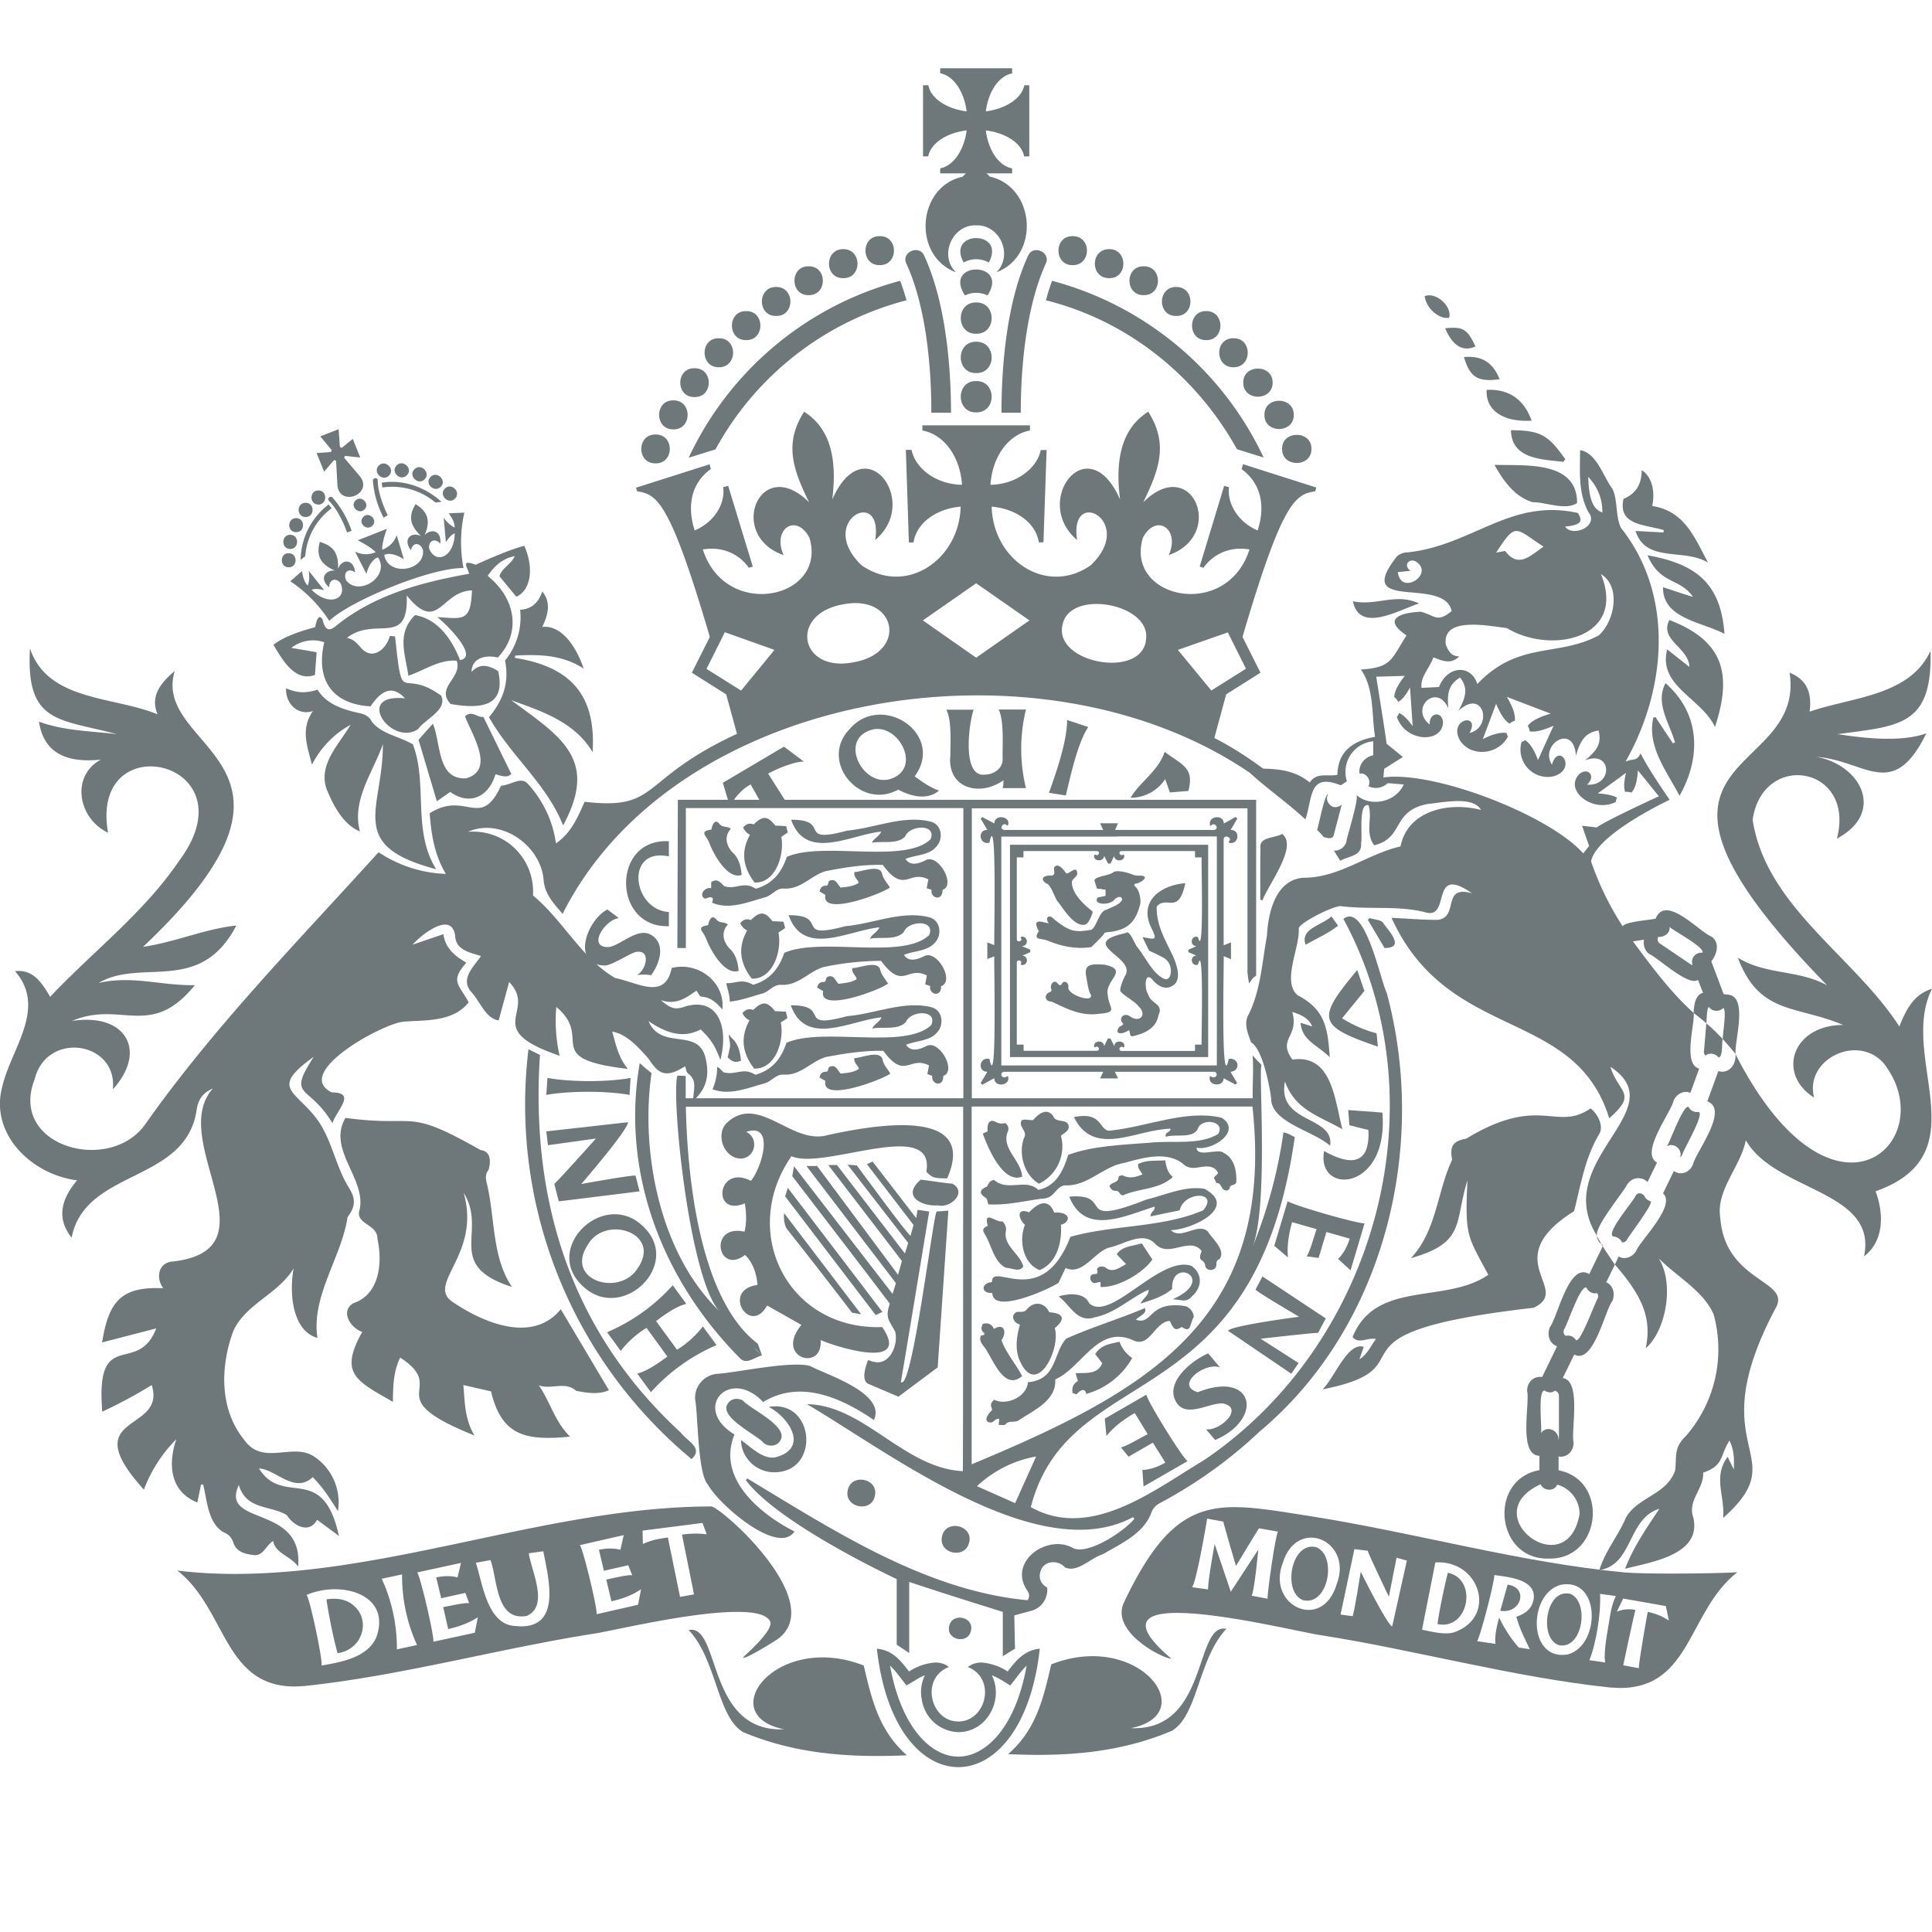
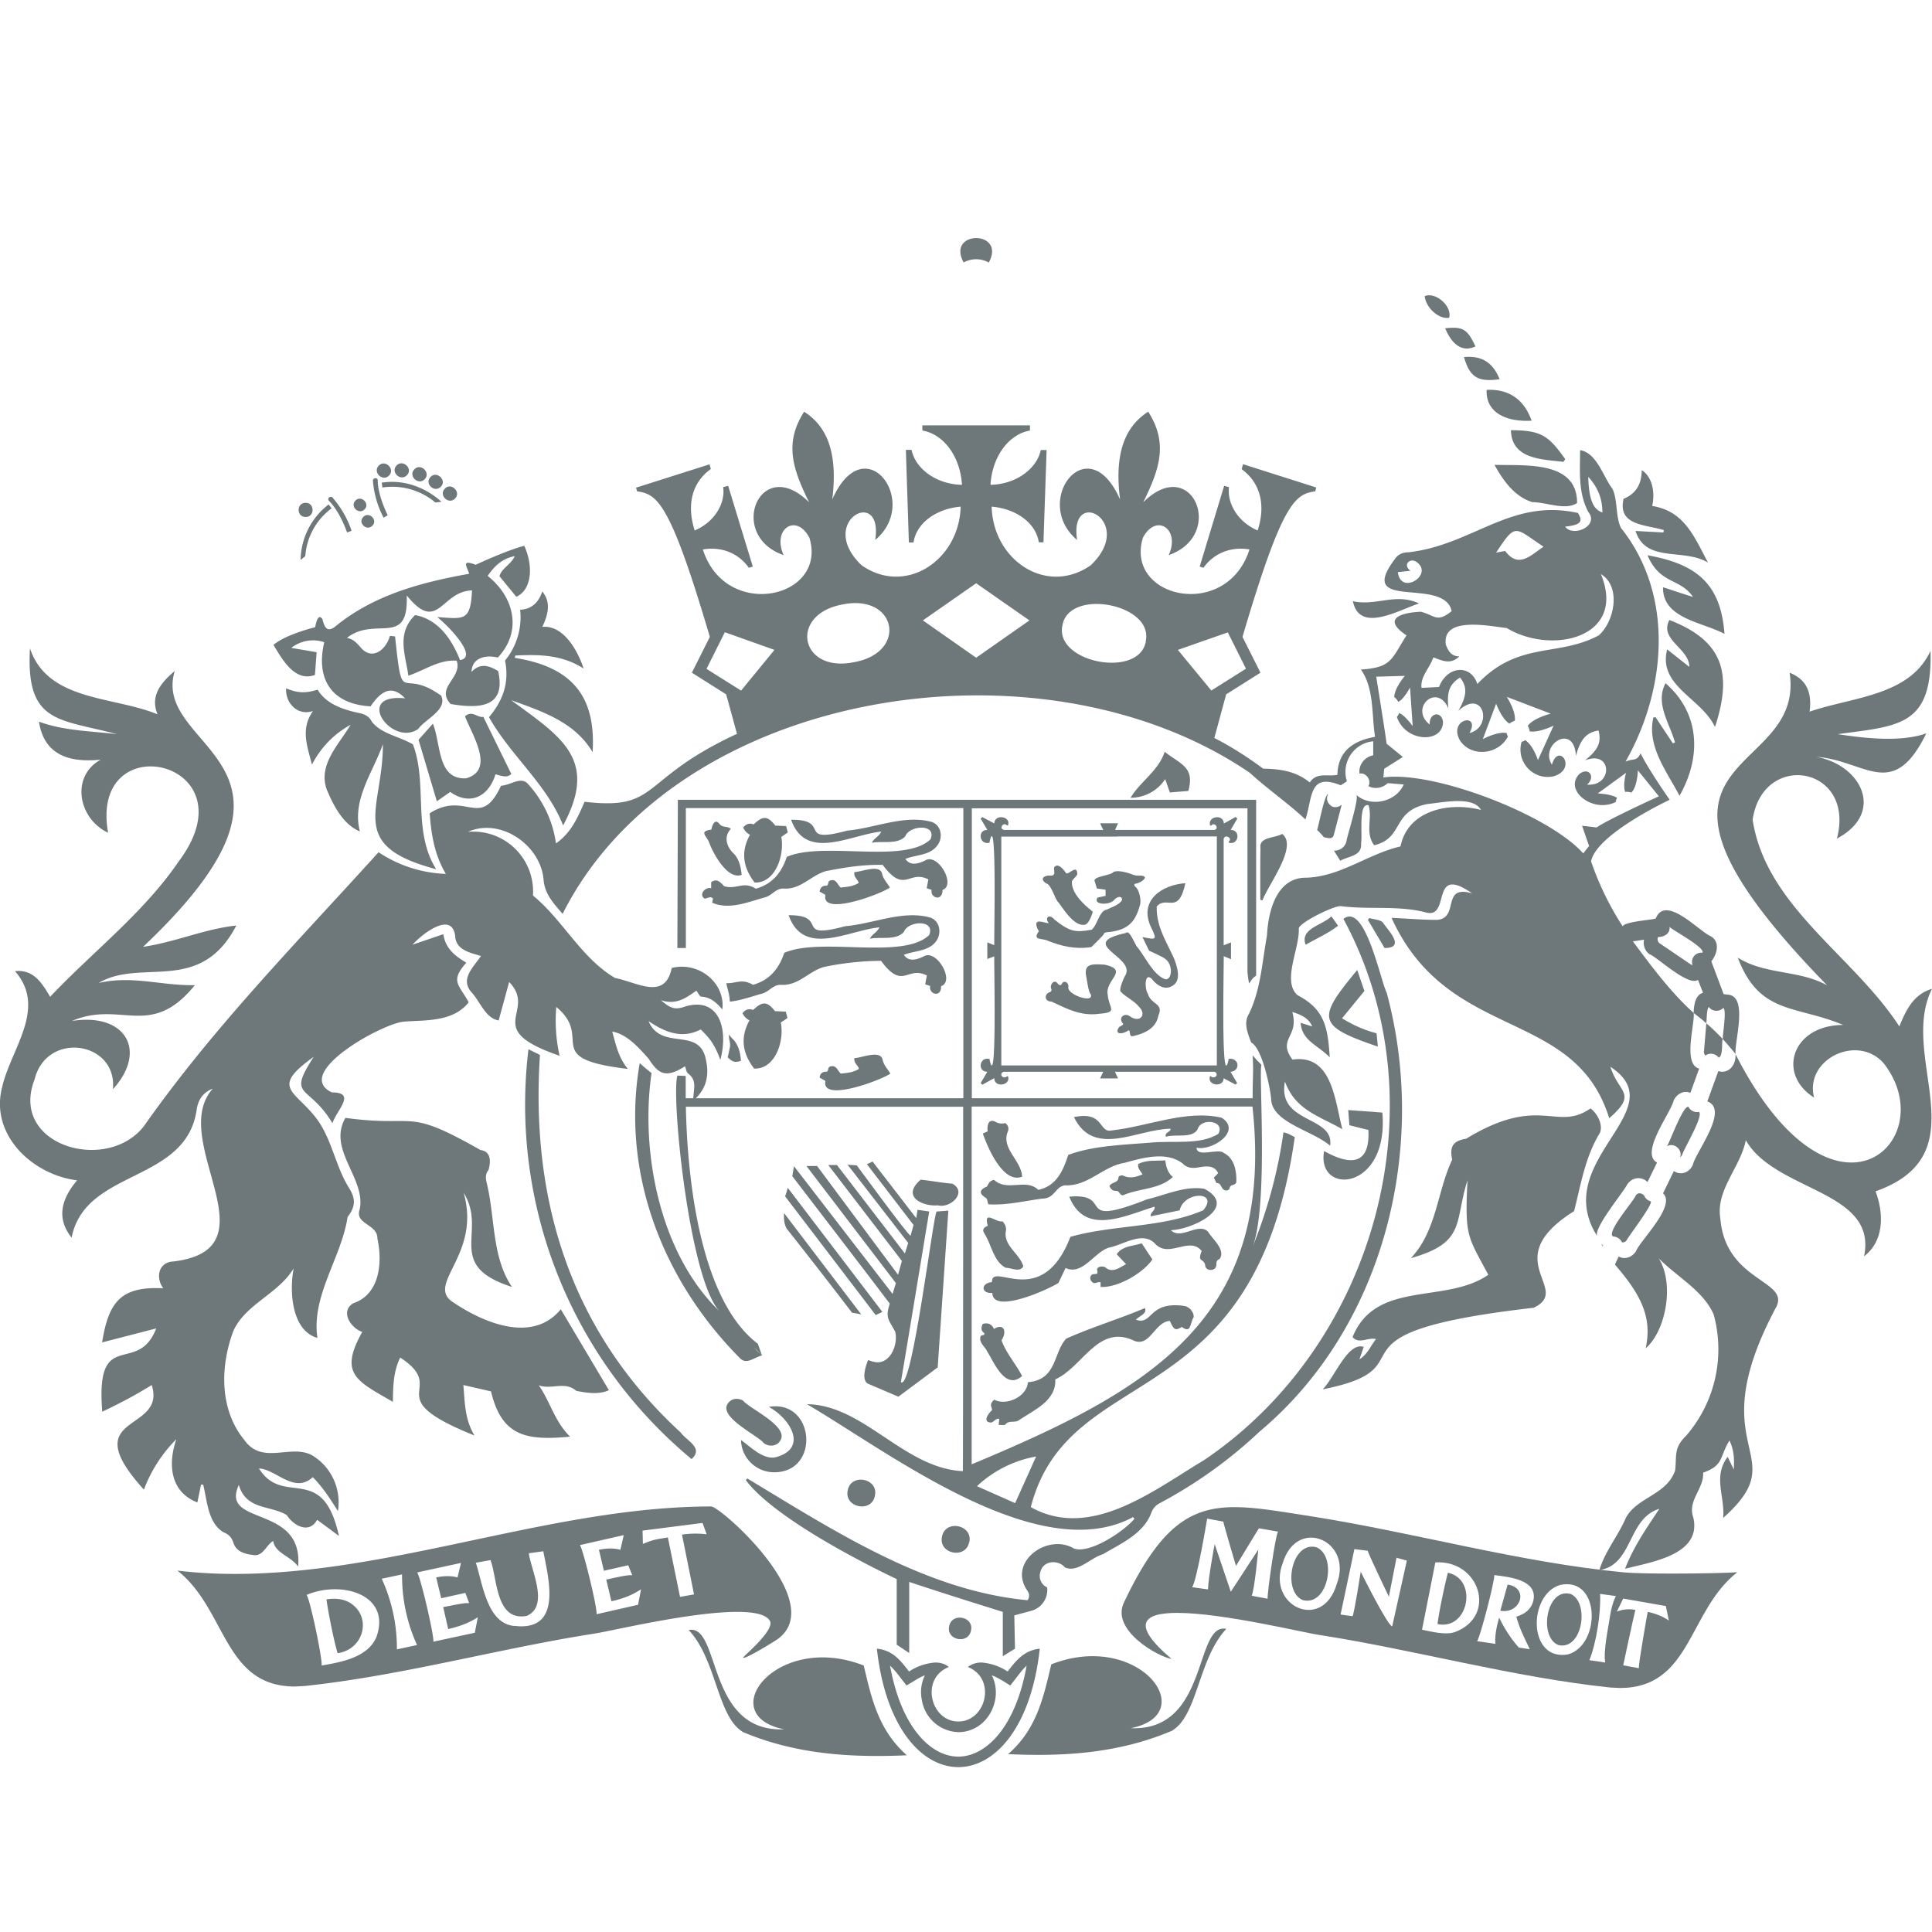
<svg xmlns="http://www.w3.org/2000/svg" width="400" height="400">
  <g fill="#6E777A">
    <path d="m357.793 205.931-.931-.104-2.552-6.793c1.207-1.517 1.827-3.931 0-5.138-2.483-.965-9.448-8.827-11.517-3.724-.897.311-6.414.621-6.828 1.621a61.47 61.47 0 0 1-6.552-13.448c1.069-5.656 16.276-12.759 16.276-12.759s-4.31-6.138-6.034-9.621c-.759 1.724-1.449 1-3.104 1.724 8.414-14.827 10.207-34.379-.965-48.413-1.138-2.414-.621-5.621-1.724-8.035-1.931-2.517-3.276-7.517-6.724-8.034 0 4.414-.449 8.724 1.724 12.827 2.276 2.828-3.173 5.276-4.828 3 3.207-.345 3.793-1 2.655-2.827-13.965-3.104-21.724 6.62-35.069 8.138-1.172 0-2.207.413-2.862 1.448-8.207 10.931 10.207 3.483 11.793 10.724-3.069 2.517-3.482.862-6.379.138-4.138.172-8.138 1.448-2.966 4.897-3.172 4.931-3 6.655-9.448 7.069 2.793 3.896 2.207 9.517 2.931 13.931-4.586.827-7.689 3-7.793 7.862-2.069.448-4.276-.621-5.724 1.586-2.897-2.379-6.207-2.793-9.655-2.862-1.655-1.242-5.724-4.138-10.104-6.345l2.449-9.035 7.103-4.482-3.724-7.414c8.241-27.966 10.896-29.552 15.069-30.138l.207-.793-15.173-4.828-.275 1.035c3.793 2.758 5.069 7.31 3.31 12.689-4.035-1.724-6.345-5.551-5.931-8.965l-1-.276-5.069 16.724.793.242c2-2.863 5.517-4.483 9.517-3.794-4.689 14.794-25.862 10.173-22.069-2.413 2.69-5.173 7.828-1.862 5.345 3.586 11.897-4.138 4.862-21.035-5.276-10.931 3.345-6.828 5.242-12.173 1.035-18.759-5.483 3.483-6.897 9.793-5.828 18.173-6.69-15.173-18.379.448-8.896 8.379-1.725-11.276 12.344-3.828 2.827 5.241-9.069 6.345-20.207-.931-20.517-12.138 5.241.449 9.207 3.518 9.759 7.38h.965l.655-19.104h-1.207c-.793 3.828-5.069 7.104-10.413 7.207.344-5.862 3.793-10.483 8.172-11.241v-1.07h-22.276v1.07c4.414.758 7.828 5.345 8.207 11.241-5.379-.103-9.655-3.38-10.448-7.241h-1.173l.621 19.172h.965c.552-3.896 4.552-6.965 9.759-7.414-.31 11.173-11.448 18.483-20.517 12.138-9.483-9.069 4.552-16.517 2.827-5.241 9.518-7.931-2.206-23.552-8.896-8.379 1.034-8.38-.345-14.69-5.828-18.173-4.207 6.586-2.31 11.931 1.035 18.759-10.138-10.104-17.138 6.827-5.276 10.931-2.448-5.448 2.655-8.759 5.345-3.586 3.793 12.586-17.38 17.207-22.069 2.413 4.034-.689 7.517.931 9.517 3.794l.828-.242-5.104-16.724-1.034.276c.482 3.414-1.828 7.241-5.897 8.965-1.724-5.379-.517-9.965 3.345-12.724l-.276-.965-15.207 4.827.207.759c4.173.586 6.828 2.172 15.069 30.138l-3.724 7.414 7.103 4.482 2.242 8.173h.069s0 .103-.069 0c-20.483 9.483-15.828 15.896-31.552 14.069-1.414 3.207-2.759 6.414-5.931 8.621-.621-4.587-2.655-8.863-5.759-12.276-1.448-1.69-3.448.172-5.62.344-4.276 9.207-7.242.897-14.759 5.69.31 4.31.966 8.586 3.345 12.552a26.802 26.802 0 0 1-13.931-4.483c-16.724 18.483-34.207 36.241-48.517 56.621-7.621 10-28.07 4.138-22.69-9.621 2.483-10.034 17.138-7.896 16.207 2.069 7.241-7.965 2.62-15.896-8.483-14.138 10.172-4.345 16.276 3.897 25.448-7.414-7 .138-12.93-2.069-19.93-.448 8.861-5.241 21 2.552 28.517-11.896-6.552.689-12.518 3.413-19.31 4.413 40.827-38.551 1.551-40.448 6.551-57.103-3.207 2.69-5.034 5.379-3.552 8.965-9.172-3.793-22.724-2.655-26.414-13.655-.896 15.655 6.035 14.552 18 17.759-5.517-.655-10.965-.69-16.137-2.586 1.068 7.034 6.448 8.517 12.793 7.862-6.207 3.379-4.793 12.138 1.517 15.138-4.035-22.656 30.276-14.897 14.62 5.931-7.275 10.689-17.793 18.689-26.62 28.034-1.69-2.862-3.448-5.724-7.276-5.31 6.724 7.689-.862 16.069-2.655 24-2.586 9.793 6.172 18.138 15.517 19.31-3.724 4.379-4 8.276-1.138 11.862 2.828-14.414 23.931-11.172 25.931-26.758.345-1.828 1.242-3.276 3.31-4.104-9.517 10.655 13.345 33.173-8.137 35.793-3.07.104-3.793 3.276-2.138 5.552-8.862-.448-11.31 2.897-12.655 11.207l11.206-2.897c-3.862 10-12.62-.586-11.172 17.242 3.586-1.69 6.965-3.483 10.241-5.518 3.173 10-16.103 5.69-1.62 21.656a29.422 29.422 0 0 1 6.724-10.449c-1.759 5.035-1.38 10.862 4.345 13.104l.758-3.69h.449c.827 3.31.965 7.931 4.206 9.862 1.07.414 1.656 1.035 2.035 2.138.586 1.862 2.31 2.345 4 2.552 2.138.448 2.69-1.931 4.241-2.897.449 2.621 3.587 3.069 5.173 5.311 1.138-13-16.276-8.276-12.276-16.897 1.552 5.241 6.483 4.138 9.93 6.241 1.38 2.173 4.622 4 6.277.966L70.172 318c-3.38-15.414-11.483-5.862-16.552-13.966 3.518.138 7.31 5.345 11.138 1.793 2.07 2.104 3.655 4.552 5.207 7.035.724-4.517-1.31-9.035-5.172-11.448-4.414-2.656-10.414 2.069-14.207-3.276-5.173-6.311-5-15.173-2.31-22.483 2.448-5.621 9.31-7.724 12.517-13.034-.897 4.689-.449 12.862 4.93 14.379-1.31-8.724 4.966-16.586 6.242-25.035 1.655-2.138 1.724-3.793.242-6.103-2.69-4.345-3.414-9.552-6.345-13.828-4.587-6.379-10.242-6.551-.897-13.241-5.655 8.724-1.034 5.517 3.862 13.759.897-2.759 5.07-6.38-.138-6.38-8.241-4 10.69-14.414 15-14.655 4.242-.345 10.138.138 13.345-4-2-3.724-3.931-4.31-.483-8.207-2.31-1.345-4.344-2.931-4.758-5.896l-6.38 2.172c2.07-2.31 8.173-7 8.828-1.793.138 2.896 3.069 3.448 5.345 4.138-1.655 2.414-4.414 4.827-1.897 7.586 1.724 1.862 2.828 5.31 5.552 5.759l2.172-7.966c6 6.207-6.034 9.655 10.449 15.276-.759-3.31-.966-6.724-.69-10.103 7.931 6.551-3.448 10.689 14.828 12.827-2-2.414-2.483-5.034-3.242-7.724 3.069.517 5.517 3.379 7.483 5.552 1.896 2.862 3.276 4.414 7.586 1.62.207.518.242 1.173.621 1.483 1.931 1.448 1.138 3.207 1.103 5.138h.518c2.551-2.552 2.758-5.448 1.931-8.621-1.725-6-9.138-1.241-11.725-7.344 3.449 2.344 6.966 3.724 10.794 1.724 2.137 2.034 3.034 3.483 4.068 6.31 1.725-6.448-.275-13.034-7.137-11.103-2.138.758-3.035.586-5.173-1.276 3.173 1.103 5.31-.517 7.345-1.966.448.586.69 1.207 1 1.242 1.931.103 3.172 1.241 4.379 2.655.655-5.517-4.896-10-10.482-8.586-1.38 6.793-7.138 2.965-11.725 2.069-7.034-4.138-10.758-11.966-17-17.069.449-6.828-4.689-12.759-11.551-13.207a17.142 17.142 0 0 0-1.897 0c6.897-3 15.138 2.896 15.655 10.034.276 2.931 2.069 4.793 3.931 6.966 23.414-46.552 98.931-58.759 142.276-29.207 3.69 3.379 7.69 6.103 11.517 9.655 1.518-4.483.621-9.759 7.311-7.069l1.276-.828a6.38 6.38 0 0 1 4.069-8 6.13 6.13 0 0 1 1.379-.275v2.896c-1.724.31-3.104 1.966-2.828 3.793 1.345-.31 2.552 1.449 1.828 2.586 1.31.69 2.931.414 4-.62l3.31.276c-1.517 3.586-6.793 4.827-9.793 2.172.586.793-2 8.724-2.069 9.655a2.497 2.497 0 0 1-2.586 1.862l1.31 2.104c1.897-1.035 4.552-.966 4.311-3.621.344-1.517-.621-8.483 1.551-7.862.862 2.655-.793 5.69 1.173 8.276 6.276-1.517 3.517-7.104 11.103-8.552 3.035-.276 9.38-1.724 11 1.241-6.62-1.724-15.172.069-16.655 7.552-6.896 1.586-12.69 6.483-20 6.483-5.862.31-7.414 7.241-7.655 12-1 5.448-1.276 11.103-3.724 16.172-1.207 1.931-.207 4.138.448 5.931 2.241 1.173 3.828 8.828 4.138 11.587 0 5 8.655 6.655 12.207 9.793.965-6.276-11.035-4.483-9.345-13.276 2.138 5.827 6.793 7 11.897 9.862-1.587-5.862-2.069-15.621-10.345-14.414-3.207-4.379 1.448-4.621-.035-9.862 2.38.724 3.483 1.552 4.138 3l-2.414-.759c.276 3.725 3.518 4.587 6.035 7.138-.414-6.069-.966-9.896-6.69-12.862-3.241-2.931.483-9.689.276-13.758-.103-1.173 7.655-5 8.828-4.655 5.758.724 11.758-.173 17.31 1.241 5.552 1.724.793-10.173 9.759-3.897-6.483-1.896-2.552 5.104-7.242 5.483-3.241 0-6.034-.276-9.448-.414 11.793 25.931 37.897 18.345 45.069 41.483 6-5.241 1.931-5.172.241-10.655 13.587 8.965-12.62 19.31-2.758 35.034-.655-1.793 5.517-9.138 6.207-10.62 1.103-1.655 3.034-1.724 4.241-.552l1.966-4.035c-3.656-1.965 2.965-10.448 3.448-12.862.689-1.448 2.241-2.138 3.448-1.551l1.828-5.035c-3.449-.931-.862-9.207-1.138-11.517-4.828-4.345-8.828-9.793-12.586-14.828l2.31-.344c-.242 1.103.172 2.344 1.138 3 1.655.655 8.034 6.758 10.034 5.31l1.035 2.69c-1.621.413-1.897 2.655-1.931 4.172.862.69 1.793 1.379 2.62 2.138.104-.552.035-3 .518-3.379.758 1 2.138 1.034 3 .206.758.414-.207 5.759-.104 6.449a70.354 70.354 0 0 1 2.655 3.103c-.344-2.414 2.69-11.827-1.517-12.31h-.034Zm-68.38-87.483 2.621-.276c-1.724-1.207-.069-2.896 1.379-1.724 3.38 2.621-3.448 6.897-4 2Zm-136 24.517-7.138-4.482 3.794-7.587 10.275 3.656-6.896 8.413h-.035Zm23.38-5.862c-11.207 2.276-13.552-9.931-2.311-11.965 11.173-2.242 13.552 9.965 2.311 11.965Zm25.31-.931-11.034-7.724 11.034-7.69 11.034 7.69-11.034 7.724Zm35.138-3.414c-1.31 7.828-18.966 4.449-17.276-3.275 1.31-7.794 18.966-4.449 17.241 3.275h.035Zm6.621 1.794 10.344-3.621 3.759 7.517-7.172 4.517-6.931-8.413Zm84.965-35.828c2.069 2.241 2.931 4.655 2.931 7.379-1.965-.655-2.793-2.758-2.931-7.379Zm-9.276 14.483c-2.724 1.827-5.172 4.551-7.931.862l-1.862.345c4.138-6.311 3.793-5.207 9.793-1.242v.035Zm-22.793 22.896c1.828.655 3.552 1.586 5.38-.207-1.759 0-2.311-1.241-2.794-2.413-.862-5.966 8.966-3.862 12.621-3.449 9.241 5.587 24.931 2.069 19.483-11.172 4.276 2.586 2.793 9.862-.448 12.69-8.518 4.551-16.621 1.103-25.138 10.069-1.276-4.104-6.207-3.863-7.931.62l-3.621.173c-.276-2.345 1.69-4.069 2.448-6.311Zm32.173 39.138-1.138 1.448c-7.104-8-31.035-17.206-41.38-15.724l.173-1.827-.069.069 3.931-2.483-3.379-2.759c.034-.379-2.138-13.862-2.138-13.862l5.931-.172s-2.104 2.414-2.207 4.379c.345.242.62.586.827 1 1.173-.517 2.449-2.965 2.449-2.965l.551 8s-1.62-2.311-2.827-2.724c-.069.31-.242.551-.449.793 1.725 5.275 9.518 5.586 9.552 1.034-.276-2.31-2.896-1.931-2.758.552-4.276-3.379 1.517-8.724 3.862-3.345-.276-3.103 0-4.862 2.413-6.379 1.621 2 1.38 3.896-.344 6.896 5.241-4.827 7.241 3.38 2.31 4.586 2.414-4.31-4.517-2.965-1.966 1.552 2.311 3.517 7.931 3 9.931-.827a1.864 1.864 0 0 1-.275-.725c-2-.344-4.931 1.276-4.931 1.276l2.758-7.345s1.138 3.138 2.759 4.138c.345-.275.689-.482 1.103-.586.311-1.931-1.655-4.965-1.655-4.965l9.104 3.482s-3.621.897-4.759 2.518c.207.345.345.724.379 1.138 1.897.344 4.966-1.173 4.966-1.173l-3.242 7.138s-.965-3.103-2.655-4.138a1.758 1.758 0 0 1-.724.345c-.897 3 .828 6.138 3.793 7.035.897.275 1.897.31 2.828.103 5.034-1.517 1.034-7.172-.345-2.414-2.69-4.172 4.621-8.758 4.965-1.793.897-3.345 2.069-4.862 4.69-5.276.69 2.724-.345 4.173-2.827 6.207 5.655-2.31 5.896 5.414.448 5 1.896-1.724.241-3.724-1.621-2.172-3.241 3.345 2.828 8.172 7.586 5.758 0-.276.104-.586.242-.862-1.207-.793-4-.896-4-.896l5.862-4.276s-.724 2.586-.173 3.965c.449-.069.862 0 1.276.138 1.276-1.276 1.345-4.62 1.345-4.62l4.345 5.379s-10.931 5-12.862 6.448l-3.035-.345 1.483 4.276h-.103Zm23.551 22c-1.379-.103-2.517 1.069-2.069 2.552a.723.723 0 0 1-.379-.138l-6.414-4.345c-.414-.31-.551-.862-.31-1.31 1.207 0 2.517-.69 2.345-2.104.482.621 7.379 4.242 6.827 5.345Z" />
    <path d="M275.172 166.448c-.483-.586-.586-1.379-.172-2.034-.759-.138-2.069 7-2.311 7.413.518.483.966.966 1.38 1.483.689.173 1.827.552 2.069-.414l1.655-6.31c-.759.69-2 .759-2.586-.138h-.035Zm-96.345 178.379c-18.069-7.069-31.241 10.276-16.482 13.207-16.207.69-13.069-21.896-19.759-20.551 5.862 6.241 5.862 17.931 11.276 21.137 10.896 4.587 22.207 5.311 33.896 4.794-5.862-5.173-7.31-11.69-8.931-18.587Zm55.311 12.966c14.724-2.897 1.655-20.31-16.483-13.207-1.621 6.897-3.035 13.448-8.931 18.586 11.69.552 23-.207 33.896-4.827 5.414-3.207 5.414-14.828 11.276-21.104-6.689-1.379-3.551 21.242-19.758 20.552Zm118.62-140.138c0 .345.138.69.345.897.828-.69 2.138-.414 2.724.413.931-.276.621-3.172.828-3.862a42.791 42.791 0 0 0-3.379-3.241l-.483 5.793h-.035Zm-4.482 21.483c.069-.828 4.62-8.276 3.448-8.931a1.967 1.967 0 0 1-2.138-1.035c-1.104-.483-4 7.655-4.483 8.173 1.414-.897 3.276.586 2.759 2.241a.954.954 0 0 0 .379-.448h.035Z" />
    <path d="M400.001 204.724c-3.793 1.138-5.345 4.276-6.759 7.793-9.517-14.69-27.621-24.828-30.379-42.793 2.103-14.379 21.379-11.104 17.448 3.896 10-5.31 5.172-15.172-4.241-16.931 10.241.793 15.793 9.311 22.758-4.862-6 2.173-15.207.621-18.379.173 12.724-1.724 19.655-1.621 19.241-17.242-4.31 9.38-16.31 9.552-25.034 12.587.552-4.138-.759-6.725-4.138-8.069 3.448 22.862-40.345 15.413 7.759 64.724-5.862-3.242-12.759-2.138-18.483-5.724 4.483 11.862 12 9.793 21.827 13.931-10.551 0-13.827 10.138-6.034 15.034-2.035-7.862 8.896-13.276 14.379-7.138 12.483 15.862-10.345 37.931-30.655-1.862.172 2.207-1.379 4.172-3.552 3.517l-2.275 6.276c4.62 1.724-2.483 10.586-3 13.138-.794 1.724-2.587 2.207-3.932 1.276l-2.241 4.621c2.793 2.551-4.759 9.758-5.621 12.034-.862 1.276-2.413 1.724-3.551 1.035l-.793 1.655.275.345c5.138 6 7.483 10.62 6.104 17 4.138-3.518 6.034-13.311 2.69-18.621 3.793 3.862 9.206 6.655 11.379 11.621a27.315 27.315 0 0 1-5.69 25.103c-2.621 2.586-1.931 3.966-2.276 7.172-1.724 5.104-7.862 5.518-10.207 9.828-1.62 3.793-4.31 6.897-5.482 10.828 7-1.069 5.793-10.69 12.413-12.69-2.689 4.069-5.275 7.724-7.103 12.414 5.517-1.414 15.897-2.897 14.138-10.586-1.276-3.552 2.207-5.897 2.034-9.311 4.345-1.517 3.345-3.276 5.449-6.655.965 2.069 1 3.793.896 6l-1.276-2.621c-3.103 4.138-.517 8.207-.931 12.656 15.207-13.518-5-13.414 10.793-43.311 3.621-5.965-10.344-5.31-11.379-18.758-.965-5.828 4.207-10.587 5.276-16.138 6.103 10.689 27.345 10.344 24.483 24.034 4.241-3.207 4.069-9.034 2.379-13.448 21.931-7.793 4.621-27.759 11.69-41.931Z" />
    <path d="M334.725 256.172c.482.207.896.552 1.068 1.035a.98.98 0 0 0 1.001-.448c.172-.518 5.586-7.552 4.965-8.035-.586-.172-1.138-.586-1.345-1.207-.517-.483-1.241-.724-1.758 0-.207.897-6.207 7.655-4.69 8.483.276 0 .517.069.759.172Zm-3.173 1.414.276.449.069-.207-.345-.276v.034Zm-212.241 30.38c2.207.413 4.62.827 6.758-.138l-9.965-16.759c-5.862 7.172-16.104 2.793-22.552-1.621-5.207-3.793 6.07-9.758 2.448-22.482 5.035 8.034-4.138 14.965 10 19.482-4.069-6-3.517-13.793-5.034-20.655-.207-1.172-.793-2.345.172-3.552.483-1.655.587-3.862-1.655-4.138-15.793-8.965-12.62-4.586-27.965-6.655-3.793 6.552 4.241 12.449 2.965 18.897-1.138 3.172 3.724 3.034 3.655 6.103 1.07 4.828.552 11.518-5 13.38-2.758 1.655-.551 5.138 1.862 5.931-4.896 8.724-1.138 10.138 6.345 14.482.035-3.344.104-6.31 1.517-9.172 10.345 6.793-5.069 7.931 15.38 16.138-2.07-3.379-2-7.069-2.31-10.448l5.724 1.31c2.241 9.379 7.344 10.207 16.379 9.379-3.241-3.172-4.138-7.31-6.483-10.62 2.724.931 5.414-.931 7.759 1.138Zm184.241-52.207c-2.758.448-3.448 1.62-2.896 4.344-3.138 6.656-3.207 14.759-8.552 20.38 11.483-3.207 8.965-7.483 11.724-16.104-.586 11.69.034 11.518 4.31 19.552-8.827 6.138-23.276.966-28.103 12.897 1.345 1.551 3.103 0 4.862.413-1.138 1.38-1.621 3-3.448 4.207l.896-2.586c-3.31-1.103-6.034 6.379-8.517 8.793 23.621-4.689-2.828-11.552 43.69-16.896 8.207-3.862-7.759-9.862 8.379-20 1.414-5.518 2.276-11.207 5.345-16.207.689-1.621-.448-3.931-1.931-5.069-7.104 4.931-10.449-3.035-25.759 6.276ZM65.207 139.724l.345-4.69-5.241-.896c1.93-1.517 4.517-1.966 6.827-1.172-1.793 7.517 1.414 12.827 9.587 13.275 2.482-3.689 4.69-4.241 7.138-1.655-10.76-1.103-2.76 10.138 2.724 6.345 1.448-2.069 6.103-3.931 4.758-6.897-8.552-6.137-7.93 2.966-9.552-12.275l-1.069-.104c-.793 2.897-3.69 5.173-6.034 2.414-.828-.931-1.517-1.759-2.862-2 5.862-4.621 12.793 2.069 12.38-8.793 6.517 8.069 7.068-.897 13.517-1.035-.31 6.414-1.621 5.897-7.207 5.518 1.827 1.379 8.758 8.275 4.724 8.896-1.69-4.276-4.517-8.448-9.31-9.31-3.897 3.827-2 8.138-1.38 12.552 3.448-1.173 6.38-3.38 10-3.104 1.241 3.552-4.483 5.517-1.241 8.966 5.551.931 11.586.965 9.827-6.828-1.827-1.069-3.62-1.793-5.517.172.104-3.034 3.104-3.551 5.448-2.965 5.104-5.414 3.414-12.552-2.103-16.897 1.448-2.103 3-3.586 5.621-4.103-.862 1.828-2.759 2.517-3.173 4.172l3.483 4.242c2.965-1.276 3.724-5.862 1.655-10.552-3.655.931-10.069 3.931-10.069 3.931-3.103-1.172-1.793.345-1.345 1.862-10 1.793-19.862 4.414-27.827 11-1.414 1.035-2.07.414-2.552-1.586-.931-1.448-1.38 1.034-1.517 1.655 0 0-6.035 1.448-8.62 3.655 1.827 3.035 4.447 7.793 8.62 6.207h-.035Z" />
    <path d="M104.551 136.724c.931 4.483-.345 8.241-3.31 11.758 4.448 7.932 12 13.897 15.344 22.414 7.449-13.758-.517-18.379-10.758-25.931 6.551 2.345 13.207 4.586 16.862 10.759.758-11.793-4.517-17.69-16.104-19.517l.104-.483c4.827-.242 9.655-.207 14.138 2.69-1.173-3.656-4.173-9.069-8.552-8.621 1.552-3.242 1.552-5.379 0-7.345-.759 2.276-2.207 3.69-4.586 3.793a14.074 14.074 0 0 1-3.104 10.483h-.034ZM67.723 163.62c1.38 3.311 3.414 7.138 6.793 8.518-1.724-6.518 2.69-12.173 4.759-18.069.034 13.586-7.724 20.931 11.034 25.896-5-7.965-1.69-17.655-4.827-25.862-3.034-1.724-6.448-2.138-8.483-4.655-.551-1.172-1.586-1.621-2.69-1.828-3.517-.758-6.793-1.931-8.551-4.827-2.586.793-4.138.689-6.517-.276-.207 2.897 2.275 5.793 5.551 4.69-2.62 3.793-1.172 7.207-.207 11.103 1.794-3.483 4.552-6.379 8-8.241-2.482 4.172-6.896 8.379-4.862 13.586v-.035Zm75.449 138.483c2.551-2.345-.897-3.689-2.242-5.517-22.689-20.862-31.138-48-29.138-78.172l-2.379-1.173c-3.897 32.207 8.828 64.173 33.793 84.862h-.034ZM345.62 128.379c-2.138 4.103 4.103 5.793 4.138 9.69l-4.586-3.621c-1.966 7.586 7.103 10.069 9.896 16.069 3.655-11.103 1.69-17.862-9.414-22.138h-.034ZM96.516 161.138c-6.034.344-5.172-7.138-6.896-11.311l-2.966 3.345 3.794 12.724 2.758-1.931c4.138 2.931 8 .931 9.379-3.655 1.242.31 2.38.828 3.276-.069l-5.793-11.827c-1.207.241-2.345-1.449-3.793-.104 1.38 3.69 6.345 11.104.241 12.828Zm247.966-51.38-.104.483-5.758-.31c2.138 6.724 10 3.483 15 6.551-2.862-5.413-4.931-10.689-11.552-11.724.69-3.172-.172-6.206-2.172-7.413 0 2.827-1.138 4.862-3.759 5.931-1.276 5.586 4.621 5.31 8.345 6.482Zm-1.724 38.724-.448.069c-1.38 5.966 2.793 11.173 5.413 16.207 4.518-7.931 4.345-17-2.896-23.31-2.207 4.207.862 8.276 1.965 12.276l-.448.172-3.586-5.414Zm-1.655-33.517c2.586 6.104 6.724 4.655 9.413 8.621-2.275-.69-4.241-1.379-6.206-2-.104 6.517 8.137 7.172 12.724 9.655-.759-10.483-5.897-14.483-15.931-16.276Zm-23.828-11c2.828 0 6.897 1.793 9.241.173.035-8.862-10.896-7.69-17.103-7.897 1.862 3.345 4.207 6.621 7.862 7.724Zm-31.069 126.38-7.069-.518.241 3.138c1.414.345 2.621.69 3.932.966.379 7.31-3.69 7.448-9.173 4.379-1.655 9.276 13.448 8.345 12.069-7.931v-.034Zm-5.207-29.518c-8.345 10.069-8.414 11.552 4.276 15.862l-.276-2.758c-2.517-.655-4.931-1.724-7.138-3.104l4.621-5.655-1.483-4.345Zm-38.793-36.758 3.828-.311c1.344-4.931-1.483-5.448-4.897-8.103-1.379 4.069-5 6.069-7.069 9.517a8.57 8.57 0 0 0 7.173-3.862l.965 2.759Zm19.173 22.345c1.172-3.242 7.448-11.242 4.068-13.759-1.551.931-4.827.552-4.482 2.965-.069 3.552-.035 7.104-.035 10.656l.414.138h.035Zm62.31-90.794.379-.551c-3.517-4.966-5.034-5.966-11.241-6 .103 6 6.414 6.034 10.862 6.551Zm-15.897-14.93c-.241 4.275 3.38 6.724 9.311 6.413-1.518-4.31-4.621-6.62-9.311-6.38v-.034Zm-14 44.241c-4.827-2.242-8.793.586-13.689-.449 1.379 6.69 9.448 1.828 13.724.449h-.035Zm9.311-51c1.241 4.276 2.931 5.172 7.379 4.586-1.414-3.517-3.724-4.931-7.414-4.586h.035Zm2.379-2.207c-1.724-3.655-2.621-4.138-6.276-3.759 1.517 3.62 3.69 4.966 6.276 3.759Zm-22.276 118.724 3.448 5.828c4.483 0 .69-3.69-.344-5.276-.587-.621-1.863-.621-2.794-.931l-.31.379Zm-12.862 5.138c2.276-1.31 4.621-2.31 6.69-3.931l-1.38-1.931c-1.965 1.896-6.551 2.517-5.344 5.862h.034Zm29.69-129.793c.655-2.31-2.69-5.414-5.069-4.483.31 2.586 3.034 4.828 5.069 4.483ZM75.447 105.482c1.242-1.172-.655-3.034-1.827-1.862-1.242 1.138.62 3.035 1.828 1.862Zm1.621 3.38c1.242-1.138-.62-3.035-1.827-1.862-1.242 1.172.62 3.034 1.827 1.862Z" />
-     <path d="m68.518 93.586-2.966.207 1.552 3.862 2.069-2.414.414.172.276 5.138c.551 4.483 7.448 1.725 4.69-1.896l-3.311-3.897s.138-.241.172-.379l3.173.345-1.552-3.862-2.276 1.862s-.241-.138-.38-.172l-.275-3.69-3.793 1.483 2.38 2.862s-.139.241-.173.379Zm-8.449 20.069c1.897.034 1.931-2.931.035-2.931-1.897-.035-1.931 2.931-.035 2.931Zm-.31 3.793c1.897.069 1.931-2.931 0-2.897-1.862-.068-1.896 2.897 0 2.897Zm6.104-12.965c1.93 0 1.965-2.932.069-2.932-1.897-.034-1.931 2.897-.035 2.897h-.034v.035Zm-4.587 5.689c1.931.069 1.966-2.896.035-2.896-1.862-.035-1.931 2.931 0 2.896h-.035Zm17.862 3.621c-.103-1.448.966-4.31.966-4.31l-6.034 2.379s2.758 1.379 3.724 2.483c-1.276.448-2.518.689-4.276-.138l2.345 4.62c.517-2.069 1.586-3.241 2.413-3.413 2.518 3.862-3.793 8.103-6.551 4.827-.759-1.379.172-2.896 1.793-1.724-.242-2.862-2.759-2.862-3.517-.759.069-2.931-.69-4.689-3.794-5.551-.793 2.931.207 4.689 3.173 5.931-1.724-.207-3.517 1.413-1.242 3.482 0-1.827 1.587-2.069 2.414-.793 1.38 3.414-2.69 4.724-6.034 1.276.758-.276 1.517-.172 2.586.069l-3.172-3.965c.172 1.379.069 2.413-.242 3.034-.69-.793-.896-1.483-1.172-3l-2.414 2.104a28.17 28.17 0 0 1 8.069 8.206c4.207-4.137 21.241-11.137 27.793-10.931-.724-3.793-.69-7.724.172-11.482l-3.207.138c.863 1.31 1.173 1.931 1.207 2.965-.93-.483-1.69-1.207-2.275-2.069l.448 5.069c.62-.896 1.103-1.517 1.827-1.827 0 4.793-3.862 6.586-5.275 3.206-.242-1.482 1.034-2.413 2.31-1.069.241-3.068-2.207-3-3.276-1.724 1.276-2.896.759-4.862-1.862-6.448-1.655 2.759-.965 4.552 1.138 6.621-2.069-1.035-3.862.689-2.069 2.931.38-1.931 2.103-1.483 2.483.034.344 4.276-7.242 5.449-8.035.931.69-.413 2.31-.276 4.07.897l-1.484-4.966c-.724 1.793-1.758 2.449-3 3v-.034Zm79.656 156.483 7.138 4.034c-5.69 6.862 4.517 9.793 3.965 3.138 3.793 1.621 18.793 6.172 12.759-2.69-19.655.656-29.655-19.758-18.793-35.379 6.62 3 29.862-8.172 27.931 3.207 1.207 1.241 1.551 1.379 4.31 1.379 6.724-15.31-16.414-10.758-24.724-8.965-7.414 2.172-14.207-8.552-20.759-2.655-2.586 2.275-.896 7.344 2.621 7.517 3.103.069 4.034-4.207 1.241-5.517 6.104-2.069 3.173 7.655.966 10.138-7-3.587-8.173 7.586-1.242 4.655.311 2 .414 3.965-.069 5.862-7.586-1.621-5.551 9.138.104 4.827 1.621 1.518 2.414 3.897 2.586 6.207-7.586 1.035-1.517 10.69 2 4.242h-.034Z" />
    <path d="m180.759 281.931-1.034-.345c-.552 1.379-1.379 4-.104 4.862l6.38 2.724 8.138-6.069 2.206-32.448-2.413.172c-.655.069-5.104 37.517-7.414 35.311.448-2.483 5.862-35.311 5.862-35.311l-2.414-.345-.276 1.725-9.034-11.725-1.173.552 9.656 12.586-.621 2.242c-.897-.586-10.207-13.38-11.138-14.586l-1.897-.138 12.552 16.206-.689 2.173-14.069-18.31h-1.794l15.242 19.862-.793 2.862-16.759-22.518h-2.207l18.517 24.242-.689 2.241-20.414-26.448-.345 2.069s19 24.759 20.173 26.379c-.966 3.035-.207 3.311 1.138 5.828.689 2.827-1.242 7.207-4.621 6.172h.034v.035Z" />
    <path d="m182.689 271.621-19.586-25.69s-.345 1.241-.552 1.758l18.759 24.587 1.379-.655Zm-19.62-17a1274.77 1274.77 0 0 1 13.344 17.172c.69.069 1.897.345 1.897.345l-15.966-20.966s-.275 2.138.69 3.449h.035Zm34.103-9.552c-2.172-.173-4.483-.621-6.552-.828-4.138 3.552.483 5.586 3.552 5.311 2.655.689 6.172-2.759 3-4.483Zm-.655 91.62c-.655 2.897 3.965 3.828 4.517.897.655-2.897-3.965-3.793-4.517-.897Zm4.172-17.413c.759-3.587-4.965-4.759-5.655-1.138-.793 3.586 4.931 4.758 5.621 1.138h.034Zm-19.551-9.621c.793-3.552-4.932-4.724-5.621-1.103-.793 3.586 4.931 4.758 5.621 1.137v-.034Zm31.413 35.207c-2.31 12.965-8.551 18.827-14.138 18.827-5.586 0-11.793-5.862-14.138-18.827.725.655 1.414 1.517 2.207 2.552l1.207 1.551 1.724-1.034c.69-.448 1.414-.828 2.069-1.069a7.95 7.95 0 0 0-.62 5.103c.586 3.759 3.793 6.552 7.586 6.656 3.724 0 6.827-2.759 7.586-6.656.345-1.827.069-3.62-.69-5.103.69.241 1.38.621 2.104 1.034l1.724 1.069 1.207-1.551c.793-1.035 1.448-1.897 2.172-2.552Zm2.724-3.517c-3.275.344-4.931 2.482-6.655 4.724a11.312 11.312 0 0 0-5.414-1.862c-1.034 0-1.965.276-2.827.931 5.965 2.345 3.827 11.276-1.966 11.276s-7.931-8.931-1.965-11.276c-.828-.69-1.793-.931-2.828-.931a11.32 11.32 0 0 0-5.414 1.862c-1.724-2.242-3.379-4.414-6.655-4.724 1.793 16.344 9.311 24.517 16.862 24.517 7.552 0 15.069-8.173 16.862-24.517Zm-53.896-42.862c2.517-2.966-6.241-6.828-7.517-8.483-1.035-.621-2.345-.483-3.035.414-2.483 2.827 6.104 6.758 7.276 8.344 1.069.828 2.552.69 3.31-.275h-.034Z" />
    <path d="M160.276 304.827c9.655 0 8.414-15.172-1.103-13.552 4.413 2.38 8.276 8.621 1.379 10.449-2.586.517-5.241-2.242-7.138-3.586.069 3.689 3.104 6.689 6.897 6.689h-.035Z" />
-     <path d="M146.551 307.344c2.104 4 14.552 14.862 17.931 9.724-6.069-3.034-16.345-10.517-12.414-20.068-8.931-5.414-1.034-14.069 5.932-6.725 7.379-4.517 15.62-1.275 22.931 3.725 2.62-5.587-10.138-9.483-13.104-11.138-3.724-1.242-15.552 1.379-19.517 1.586-2.69.345-4.621 2.724-4.379 5.379.586 2.862.482 15.241 2.62 17.517ZM256.103 93l5.517 1.724a67.602 67.602 0 0 0-43.793-36.587c-.483 1.242-.896 2.621-1.276 4.035 16.828 4.207 31.035 15.517 39.552 30.828ZM142.62 94.758l5.517-1.724a63.052 63.052 0 0 1 39.552-30.862c-.414-1.414-.827-2.759-1.31-4.034a67.489 67.489 0 0 0-43.793 36.62h.034Zm100.897-29.345c3.931.07 3.931-6.034 0-6-3.931-.034-3.931 6.07 0 6Zm-13.862-7.827c3.896.069 3.896-6.035 0-6-3.966-.035-3.966 6.069 0 6Zm-7.587-2.69c3.966.035 3.966-6.069 0-6-3.896-.069-3.896 6.035 0 6Zm14.725 6.207c3.931.069 3.931-6.035 0-5.965-3.931-.07-3.931 6.034 0 5.965Zm12.931 9.31c3.931.07 3.931-6.069 0-6-3.897-.069-3.897 6.07 0 6Zm15.724 22.518c-.069 3.896 6.138 3.896 6.069 0 .069-3.862-6.138-3.862-6.069 0Zm-3.655-7.035c-.069 3.897 6.103 3.897 6.069 0 .034-3.897-6.138-3.897-6.069 0Zm-6.414-9.862c3.931.034 3.931-6.069 0-6-3.931-.069-3.931 6.034 0 6Zm2.034 3.172c-.069 3.897 6.104 3.897 6.069 0 .035-3.862-6.138-3.862-6.069 0Zm-96.724-13.793c3.931.07 3.931-6.034 0-6-3.931-.034-3.931 6.07 0 6Zm-6.207 5c3.931.07 3.931-6.069 0-6-3.931-.069-3.931 6.07 0 6Zm-18.758 25.518c3.931.069 3.931-6.035 0-5.966-3.931-.069-3.931 6.034 0 5.966Zm31.689-34.828c3.931.069 3.931-6.035 0-5.965-3.896-.07-3.896 6.034 0 5.965Zm-23.62 21.103c3.931.07 3.931-6.034 0-5.965-3.931-.069-3.931 6.034 0 5.965Zm-4.38 6.69c3.931.07 3.931-6.069 0-6-3.931-.069-3.931 6.07 0 6Zm42.724-34c3.931.035 3.931-6.069 0-6-3.931-.069-3.931 6.035 0 6Zm-33.31 21.138c3.931.034 3.931-6.069 0-6-3.931-.069-3.931 6.034 0 6Zm25.759-18.448c3.931.069 3.931-6.035 0-6-3.931-.035-3.931 6.069 0 6Zm32.724 27.862h4.034c0-12.655 1.862-23.62 5.173-30.862 1.138-2.31-2.586-4.035-3.655-1.655-4.828 10.448-5.518 24.827-5.518 32.517h-.034Zm-14.448 0h4.034c0-7.69-.724-22.07-5.552-32.517-1.069-2.38-4.827-.69-3.689 1.655 3.345 7.241 5.172 18.207 5.172 30.862h.035Zm9.241-.07c4.276.07 4.276-6.55 0-6.482-4.241-.069-4.241 6.552 0 6.483Zm0-8.137c4.276.069 4.276-6.552 0-6.483-4.241-.069-4.241 6.552 0 6.483Zm0-8.138c4.276.069 4.276-6.552 0-6.483-4.241-.069-4.241 6.552 0 6.483Zm-2.31-7.931c1.379-.724 3.241-.724 4.655 0 4.689-7.172-9.38-7.172-4.655 0Z" />
    <path d="M204.724 54.345c3.655-6.759-8.897-6.724-5.207 0a5.31 5.31 0 0 1 5.172 0h.035Z" />
-     <path d="M200.138 27c-.552 4.138-2.759 7.345-5.483 7.862v1.034H200a6.56 6.56 0 0 0-.69.69c-9.482 2.069-10.448 16.414-1.379 19.793-3.552-3.414-.827-9.896 4.173-9.724 5-.172 7.724 6.31 4.172 9.724 9.103-3.38 8.103-17.724-1.379-19.828-.207-.24-.414-.482-.69-.655h5.345v-1.034c-2.759-.517-4.931-3.724-5.448-7.862 4.172.517 7.448 2.69 7.931 5.38h1.069V17.654h-1.035c-.517 2.69-3.793 4.862-7.965 5.414.517-4.138 2.724-7.38 5.448-7.862v-1.07h-14.897v1.035c2.759.517 4.931 3.724 5.483 7.897-4.207-.552-7.448-2.724-7.931-5.414h-1.103v14.724h1.068c.518-2.69 3.759-4.862 7.932-5.38h.034Zm131.379 230.55h.035l-.966-1.689c.104.689.414 1.31.931 1.689Zm-2.482 6.242c-4.207-2.621-6.552 8.931-8.104 10.896-.759 1.69-.103 3.518 1.448 4.035l-3.103 6.379c-1.655-.276-3.104 1-3.104 2.897.621 2.483-1.896 13.276 2.552 13.414v2.965c-10.689 1.931-9.103 18.586 1.897 18.31 10.931.276 12.62-16.241 2.069-18.275v-2.863c1.655.276 3.103-.965 3.103-2.896-.586-2.414 1.69-12.793-2.241-13.345l2.379-4.862c4 2.138 6.345-9.103 7.862-11.034.69-1.552.173-3.345-1.241-3.931l1.793-3.656a102.895 102.895 0 0 1-2.517-3.793l-2.793 5.759Zm-2 49.655c-2.587 14.828-21.863.138-8.069-6.138.655 1.448 2.827 1.517 3.448.069 2.69.759 4.621 3.207 4.621 6.069Zm-4.38-15.172c.276-2.138-2.517-3.311-3.62-1.518.31-.793-.759-8.862.758-8.862.621.449 1.448.552 2.138.035.483.103.828.552.828 1.103v8.724l-.104.518Zm8.138-29.414c-.483.517-3.448 8.965-4.483 8.621-.379-.69-1.31-1.138-2.103-.897-.448-.207-.621-.828-.379-1.379.551-.587 3.344-9.207 4.62-8.621.345.828 1.38 1.379 2.207 1.138.242.276.311.724.104 1.138h.034Zm-216.034-23.759.931 3.621 16.724-2.069-.828-3.241c-.827-.173-11.241 1.724-11.241 1.724s9.896-11.449 9.655-12.793l-16.896 1.896.344 2.862 9.931-1.379s-8.241 9.207-8.62 9.379Zm5.931 21.207c8.103 7.655 20.793-4.586 12.414-12.448-8.069-7.759-20.966 4.586-12.414 12.448Zm.965-8.517c3.552-6.379 15.345-2.586 10.449 4.655-3.656 6.172-15.242 2.69-10.449-4.655Zm10.276 26.586 2.828 3.862c3.758-4.207 8.413-7.517 13.586-9.758l-2.828-3.863a19.81 19.81 0 0 1-5.345 4.828l-4.344-5.931c1.827-1.379 4.241-3.103 6.276-3.552l-2.828-3.862a38.456 38.456 0 0 1-13.586 9.724l2.827 3.862c1.483-1.896 3.276-3.517 5.345-4.758l4.31 5.931c-1.827 1.345-4.206 3.034-6.241 3.517Zm-1.586-57.69.207-3.517c-4.759.897-12.448.862-17.207 0l-.241 3.517c4.793-.862 12.482-.862 17.241 0Zm121.241 71.449c10.242-4.449 7.931-14.483-3.586-9.897-4.828-1.379 1.276-6.207 4.483-5.172h.069l-2.414-2.862c-3.621 1.551-9.414 6.379-6.345 10.482 2.138 2.69 6.448-.172 9.276-.137 4.69.827-.345 5.655-3.241 5.379l-.069.069m29.862-33 2.896-9.724c-1.482.103-14.758-3.725-15.931-4.587l-2.758 9.242 2.758 2.345h.069c-.207-2.173.104-4.587.862-7.242l5.069 1.449c-.517 1.448-1.379 4.758-2.069 5.62l2.483.345 1.621-5.379 4.827 1.379c-.586 1.793-1.379 3.207-2.413 4.207l2.586 2.345Zm-6.724 12.965 1.586-3-13.104-8.689-1.448 2.724c.517.62 9.035 5.62 9.035 5.62s-14.069 1.828-14.725 2.897l13.104 8.897 1.517-2.207-7.862-5.035s11.517-1.31 11.897-1.207Zm-36.138 31.793 9.103-5.241c-1.172-.862-8.276-12.345-8.517-13.759l-8.621 4.966.345 3.517h.069c1.379-1.724 3.31-3.241 5.793-4.69l2.69 4.38c-1.414.689-4.414 2.552-5.552 2.724l1.586 1.931 5.035-2.897 2.586 4.138c-1.724.966-3.276 1.449-4.759 1.518l.242 3.413ZM135.138 193.793c-2.759-2.138-6.207 1.655-8.966 2.276-4.758.276-1.034-5.552 1.863-5.966V190l-2.276-1.69c-4.276 2.173-7.552 11.379-.621 11.586 1.483.069 5.241-2.517 6.483-2.793 3.241-.62 2.207 3.724.276 4.759.965-.069 1.965-.173 2.896.069 1.828-2.517 2.966-6.207.345-8.173v.035Zm3.345-4.966c-7.586-.482-9.173-13.448 0-11.517v-3.138c-11.897-.689-11.724 18 0 17.586v-2.931Zm18.896-23h5.242l-3.586-5.655c1.827-1.034 5.689-2.586 7.413-2.483l-4.138-3.103-12.655 7.483 1.449 4.827h.068c1.035-1.965 2.552-3.586 4.242-4.482l1.931 3.413h.034Zm37-2.172v.069c-2.482 2-5.724 1.172-8.413-.241-7.931 4.379-16.414-5.897-10.104-12.483 6.69-7.862 19.897 1.034 13.517 9.724 2.069 1.586 3.759 2.552 5 2.931Zm-9.655-2.517c6.345-2.449.828-12.173-4.793-9.862-6.276 2.379-.862 12.172 4.793 9.862Zm12.035-4.449c0-2.689.345-7.448-.828-9.758h5.655c-.931 2.483-2.551 14 2.276 13.448 1.897 0 3.793-1.31 3.724-3.276-.069-2.758.345-7.827-.827-10.207h5.655a34.195 34.195 0 0 0 0 16.276h-4.828c.104-.345.173-.862.173-1.621-4.897 3.449-11.483 1.725-11.035-4.862h.035Zm23.896 8c1-4 2.414-10.793 4.655-14.172l-4.379-1.448c.035 4.276-2.276 10.965-3.759 15.069l3.483.551Zm26.724 54.173h2.759v-43.966h-41.034v43.966h38.275Zm-36.862-20.035v.414c.069-.827 1.414-.207.759.345l.207.207c1.379.172 1.552-1.862.172-1.931l1.655-.724v-.518l-1.655-.689v-.069c1.38-.069 1.173-2.069-.172-1.931l-.207.207c.69.586-.69 1.172-.759.345V195v-17.483h1.38v-1.31h15.241c.862.138.138 1.276-.414.689l-.207.207c-.172 1.311 2.069 1.38 2.069.069l.828 1.621h.517l.759-1.621c0 1.345 2.241 1.242 2.069-.069l-.173-.207c-.551.587-1.276-.551-.414-.689h15.242v1.31h1.379c-.138-.31.552 21.448-.724 16.621l-.207-.207c-1.379-.138-1.552 1.862-.172 1.965l-1.655.759v.483l1.655.689c-1.38.104-1.173 2.104.172 1.966l.207-.207c1.276-4.931.586 17.31.724 16.69h-1.379v1.31h-15.242c-.862-.138-.172-1.31.414-.69l.207-.207c.173-1.31-2.034-1.448-2.069-.137h-.034l-.793-1.552h-.518l-.758 1.552h-.035c-.069-1.311-2.207-1.173-2.069.137l.207.173c.586-.586 1.276.586.38.69h-15.173v-1.276h-1.414v-17.449Z" />
    <path d="M256.207 220.552c.035-.897-1-1.587-1.862-1.276v.207c-1.655 7.241-.862-22.621-1-21.518l1.518.621v-3.483l-1.518.621v-22.035c.242-1.103 1.966-.137 1.035.552v.207c2.034.655 2.621-2.586.414-2.621l1.379-2.344-.345-.345s-2.414 1.379-2.448 1.345c-.035-2-3.448-1.518-2.828.448h.207c.724-.897 1.793.689.621.896h-20.517l.62-1.379h-3.724l.655 1.379h-20.482c-1.242-.172-.207-1.793.551-.931h.207c.69-1.931-2.793-2.413-2.827-.413l-2.483-1.311-.345.311 1.379 2.344c-2.172 0-1.586 3.276.483 2.621v-.207c1.586-7.241.828 22.483.966 21.448l-1.449-.586v3.449l1.449-.552c-.138-.552.62 28.552-.966 21.483v-.207c-2.069-.621-2.655 2.586-.483 2.62l-1.379 2.345.345.345s2.448-1.379 2.483-1.345c0 2.035 3.482 1.517 2.827-.414h-.207c-.345.449-1.172.207-1.172-.344 0-.311.241-.552.552-.587h20.551l-.655 1.38h3.724l-.655-1.38h20.517c.311 0 .552.276.552.587 0 .551-.828.793-1.172.344h-.207c-.655 1.931 2.793 2.414 2.827.414l2.449 1.311.344-.311-1.379-2.345c.793 0 1.448-.586 1.448-1.344Zm-24.827-47.38h20.552v47.414h-44.621v-47.379h24.069v-.035ZM62.242 115.931l.965-.793a13.503 13.503 0 0 1 5.449-9.897 15.667 15.667 0 0 0-.621-.793 14.707 14.707 0 0 0-5.793 11.483Zm9.62-5.69.932-.345A20.25 20.25 0 0 0 68.828 103c-.448-.449-1.172.241-.724.689 1.38 1.38 2.724 3.69 3.759 6.552Zm-8.586-3.207c1.897.035 1.931-2.931 0-2.931-1.93 0-1.93 2.931 0 2.931Zm28-6.276c-1.31 1.38-3.482-.655-2.138-2 1.276-1.379 3.449.69 2.138 2Zm2.931 2.449c-1.31 1.379-3.448-.69-2.103-2.035 1.276-1.38 3.448.69 2.103 2.035Zm-13.655-4.759c-1.31 1.38-3.448-.69-2.138-2.034 1.31-1.38 3.449.69 2.138 2.034Zm7.38.759c-1.31 1.379-3.483-.69-2.138-2.035 1.276-1.38 3.448.69 2.138 2.035Zm3.448 4.689-1.242.138a13.88 13.88 0 0 0-10.965-3.103l-.138-1c4.345-.69 8.862.793 12.38 3.965h-.035Zm-11.104 2.793-.862.483a19.79 19.79 0 0 1-2.207-7.655c0-.655 1-.69 1-.069 0 1.931.76 4.517 2.07 7.241Zm3.966-8.31c-1.31 1.38-3.448-.655-2.138-2 1.31-1.38 3.483.69 2.138 2Zm158.172 156.31c4.242-.069 14.138-4.689 6.966-8.551-4.035-.69-8.035 1.276-11.897 2.172-15.586 6.138-6.448-1.379-16.103-.552 3.241 8.173 11.483 3.966 17.655 2.069.207.897-.931 1.104-.793 2l6-1.241c.862-4 8.276-4.034 4.862 0-8.517 3.655-18.586 2.966-27.483 5.483-5.965 15.448-16.345 4.931-16.241 9.379-2.345.207-2.31 2.414.069 2.241.069 4.483 11.552-.689 13.689-2.069l1.483-3.103c3.483 1.655 5.966-3.31 8.966-4.207 3.034-.586 6.965-3.517 9.551-.827 2.863 3.137 7.138-1.621 9.656 1.517-.931 2.448.31 1.379.724 2.896 0 1.38 2.276 1.38 2.31 0 0-.62.069-1 .69-1.241 1.276-1.931-1.449-4.035-2.414-5.655-2.069-2-5.586 1.827-7.69-.311Z" />
    <path d="M203.897 247.896c.69.242.448 1.035.759 1.448 3.689.242 7.344-.689 11.034-1.172 2.759 0 2.69-2.414 4.724-2.759 4.862.276 7.931-4 12.517-4.689 3.69-1.035 8.656-2.414 11.932.172.793.862 1.931 1.035 3.103.828 1.552-.276 3.448-.621 4.241 1.172l-.896.931.551 1.104c.759-.035.863.551 1.173 1.034.414.69 1.379.69 1.552 0 .172-.862 1.069-.414 1.379-1.172.103-2.207-.345-5-2.621-6.104-1.103-1.034-5.517 1.069-5.62-1.069 3.275.724 9.517-3.482 5.206-6.207-7.275-1.724-15.275 1.794-22.689 2.621-2.897.655-1.448-4.069-7.897-2.758 4.138 8.517 13.104 2.482 20 2.413.069.759-1.31.69-.965 1.655 2-.62 5.448.449 6.586-1.551.621-2.414 5.793-1.828 4.276.965-3.862 2.414-9.655 1.311-14.207 1.828-5.552.448-11.621.586-16.862 2.517-1.035 3.207-2.448 6.483-6.207 7.241-2.586-2.482-6.379.483-9.172-2.068-.897.172-1.069.689-1.449 1.379-1.379.552-1.827 1.31-.414 2.241h-.034Zm41.069 22.448c-7.31-.896-6.207 4.069-9.793 2.897.655-.793 2.414-1.241 1.862-2.414-5.345 2.276-10.966 3.931-16.276 6.311-2.724 2.862-1.828 8.517-7.931 9.034-.207 2.966-4.414 4.966-7 3.621-1.034.965-.586 1.241-.414 2.138-.896.793-2.069 2.586-.172 2.586.586-.138 1.034-1.035 1.655-.724l-.138 1.207c.517 0 1.207.138 1.379-.069.828-1.035 2.035-.173 2.966-1 3.138-2.069 7.621-4 7.379-8.345 5.517-2.414 8.759-11.276 15.966-8.173 3.586 1.931 4.551-3.793 7.758-3.931.897 2.104 1.311 1.931 2.483 1.242 2 1.517 1.655-.897 2.448-2 .104-1.104-1.034-2.38-2.172-2.345v-.035Z" />
-     <path d="M211.999 235.62c-1.172 3.276 0 7.621 3.104 9.449a8.546 8.546 0 0 0 4.551-9.931c.828-.69 1.862-1.035 1.552-2.242-.552-1.31-2.655-.345-3.172-1.862-1.345-1.793-3.104-.345-4.138.862-.828.104-1.621-.31-2.38.069-.758 1.379 1.38 2.242.483 3.655Zm-.931 45.931c3.448 8.138 8.621-2.207 7.311-6.586 2.379-1.931 1.724-3.103-1.138-3.276-1.035-2.138-3.207-2.345-4.69-.551-.552.655-1.31.413-2 .482-1.483.69-.69 2.276.621 2.621-.69 2.483-1.069 4.931-.104 7.345v-.035Zm9.448-30.138c-.689-.379-1.517-.413-2.241-.344-1.241-3.138-3.448-1.966-5.207-.069-2.655-1.035-2.276 1.31-.862 2.586-1.31 3.207-.414 8 3.035 9.379 3.655-1.517 4.655-5.862 4.413-9.414 1.138-.172 2.069-1.448.862-2.138Zm26.104 10.656c-6.552-2.173-16.793 11.862-21.138 7.724-1.034-2.276-4.276-2-6.31-1.38 2.413 1.725 3.793 5.587 7.517 4.311 4.172-.793 7.483-4.138 11.103-5.69.104 1.207-1.138 1.724-1.655 2.862 2.483-.793 4.724-1.483 6.552-3.034-.31-6.793 9.517-2.069.103 2.138 1.69.034 2.828.793 3.966-.587 2.172-1.896 2.276-4.655-.138-6.379v.035Zm-14.828 15.724c-1.931.448-3.827.62-5.034 2.551l1.448 1.897c-.931 2.345-3.276 1.966-5.517 2.069l.483 1.621c-.931.517-1.311 1.345-1.104 2.482l.828.276c.62-.758 1.724-1.517 2-.103 4.034-1.104 7.448-3.793 9.517-7.414-1.207-.827-2.138-2-2.621-3.379Z" />
    <path d="M226.518 263.793c-.862 0-1.035 1.069-.448 1.586.551.621 1.138-.069 1.793.103v.966c3.551.207 8.827-2.897 10.724-5.69l-2.207-3.345c-1.897.621-4.069.552-5.172 2.276l1.931 2.035c-1.311.689-2.759 1.896-4.173.758-.586-.517-2.172-.275-1.758.69.034.173-.035.345-.069.552l-.621.069Zm-14.897 21.103c-1.31-2.517-3.344-4.793-4.275-7.414 1.137-1.62.62-3.655-1.552-2.344-.517-1.104-1.345-1.311-2.345-1.035-.276.69-.448 1.379.345 1.897v.345l-.724.206c-.552 1.38.827 2.173 1.31 3.242 1.517 2.414 3.759 8.103 7.241 5.103Zm0-41.276c-.207-3.448-4.241-5.689-3.034-9.172.345-.655.241-1.414-.448-1.931a2.572 2.572 0 0 1-2.069-.276c-1.518-.724-1.724.931-1.587 2l-1 .448c1.035 2.966 4.207 10.449 8.138 8.931Zm-7.827 11.759c1.483 2.241 1.896 5.828 4.448 7.103 1.138 0 2.931 1.035 3.621-.31-.759-2.655-4.104-4.207-3.621-7.241.172-.724-.103-1.449-.69-2.069-1.31.345-4-2.517-3.034.931-.793.276-1.276.827-.69 1.586h-.034Zm-57.862-69.345c.551 0 1.103-.586 1.689 0l-.172.862c3.552 1.552 7.483-.172 11.034-1.138 1.38-.413 2.173-1.827 3.69-1.793 3.655.276 5.724-2.758 8.862-3.62 3.862-.759 7.793-1.38 11.724-1.276 4.552 6.138 5.38.931 9.449 3l-.345 1.827 1.034.345c-.379 1.517 1.897 2.414 2.207.483.069-.242-.069-.517.276-.586 2.414-1.276-1.31-7.621-3.862-5.966-1.31.621-3.035 1.207-4.069-.345 2.276-.896 5.069-.689 6.586-2.758 1.173-1.38 1.035-4.138-1.138-4.897-5.689-1.552-11.724 1.276-17.448 1.793-10.793 2.897-3.103-2.31-11.655-2.241 3.069 8.655 12.276 3.103 18.655 2.448-.448 1.035-1.517 1.379-1.931 2.31 2.276-.413 5.241.414 6.896-1.31.897-2.379 6.621-2.655 5.242.586-5.379 5.207-22.242.345-29.759 3.655-1.138 3.414-3.103 5.656-6.414 6.587-2.655-1.656-3.896.241-6.551-.518-.759-.793-1.518-1.724-2.69-.827v1.241c-1.241-.345-2.69 1.38-1.31 2.173v-.035Z" />
    <path d="M155.276 172.828c-2 3.586-1.379 6.862.965 9.896 4.414.138 6.207-5.862 5.518-9.448l1.345-.931-.345-1.311-2.242-.103c-1.62-2.069-2.586-2.069-4.482-.241-.863-.345-1.587-.104-2.173.655.31.655.724 1.138 1.414 1.483Zm21.621 7.758c-.207 1 .689 1.448.896 2.207-1.207.759-2.483.828-3.758.966-.656-.656-.931-1.828-2.069-1.483-.69.138-.311.827-.794 1.103-.862-.069-1.344.345-1.482 1.207l1.207.69c-.966 4.517 11.517-.173 13.344-1.517-.586-1.035-1.379-1.725-1.62-2.897-.517-2-4.207-.345-5.724-.31v.034Zm-23.345.552c-.138-1.586-.552-3.448-1.793-4.552-1.414-1.448-1.897-3.448-.449-4.965-.689-.69-1.689-.138-2.413-1.104-.862-1.034-1.414.173-1.621 1.242-2.552.344-1.103 1.206-.517 2.517.827 2.345 3.827 7.931 6.793 6.862Zm37.655 16.896c-1.31.621-3.069 1.207-4.069-.344 2.241-.897 5.069-.69 6.621-2.759 1.172-1.414 1.034-4.207-1.173-4.966-5.724-1.586-11.793 1.311-17.586 1.794-10.862 2.931-3.103-2.311-11.724-2.276 3.103 8.758 12.345 3.138 18.793 2.517-.448 1.034-1.517 1.379-1.965 2.345 2.275-.449 5.275.414 7-1.345.862-2.414 6.62-2.69 5.275.586-5.448 5.242-22.448.345-30 3.69-1.172 3.448-3.172 5.689-6.482 6.62-2.311-1.379-3.518-.241-5.518-.344.104.689.311 1.276.449 1.896.172.655.241 1.276.276 1.931 2.31-.241 4.62-1.103 6.758-1.689 1.414-.414 2.207-1.828 3.793-1.794 3.655.242 5.759-2.793 8.897-3.689a59.414 59.414 0 0 1 11.862-1.276c4.552 6.207 5.379.931 9.483 3.034l-.345 1.828 1.034.345c-.345 1.552 1.931 2.448 2.242.517 0-.241-.069-.552.276-.586 2.448-1.31-1.311-7.69-3.897-6.035Z" />
-     <path d="M154.69 192.62c-2.035 3.656-1.448 6.932.965 10 4.449.138 6.276-5.862 5.518-9.551.482-.311.931-.586 1.379-.931l-.345-1.311-2.276-.103c-1.586-2.069-2.586-2.069-4.482-.241-.897-.345-1.621-.104-2.207.689.344.621.724 1.138 1.413 1.448h.035Zm21.759 7.828c-.173 1.035.758 1.448.931 2.276-1.207.759-2.518.793-3.794.965-.655-.689-.931-1.862-2.068-1.517-.69.173-.345.862-.828 1.138-.862-.069-1.379.345-1.483 1.173l1.207.724c-.965 4.551 11.621-.173 13.448-1.552-.586-1.035-1.379-1.724-1.62-2.897-.518-2-4.242-.344-5.793-.31Zm-23.518.586c-.138-1.62-.551-3.482-1.827-4.586-1.414-1.483-1.862-3.448-.414-5.034-.724-.69-1.724-.138-2.414-1.104-.931-1.034-1.448.173-1.69 1.242-2.551.379-1.068 1.206-.482 2.551.827 2.345 3.862 7.931 6.827 6.897v.034Zm38.724 15.621c-1.31.621-3.034 1.207-4.069-.345 2.242-.931 5.069-.69 6.621-2.793 1.138-1.379 1.035-4.172-1.172-4.931-5.724-1.552-11.759 1.31-17.586 1.793-10.828 2.931-3.104-2.31-11.725-2.241 3.104 8.724 12.38 3.103 18.794 2.482-.449 1.035-1.518 1.38-1.932 2.311 2.276-.414 5.276.414 6.966-1.311.862-2.413 6.621-2.689 5.276.587-5.414 5.241-22.414.345-30 3.689-1.104 3.414-3.104 5.69-6.414 6.621-2.724-1.655-3.931.207-6.655-.517l-.793-.828s-.138-.069-.207-.138c-.104-.069-.207-.138-.345-.172l.069.138c0 1.552-.345 3.103-.965 4.517 3.517 1.379 7.379-.31 10.862-1.241 1.379-.414 2.206-1.828 3.758-1.793 3.655.275 5.759-2.759 8.897-3.656 3.896-.724 7.862-1.344 11.827-1.275 4.552 6.172 5.38.931 9.483 3.034l-.345 1.793 1.035.379c-.345 1.552 1.931 2.414 2.241.483 0-.241-.069-.552.276-.586 2.414-1.31-1.31-7.69-3.897-6Z" />
    <path d="M155.172 211.241c-2 3.655-1.414 6.897.965 10 4.483.138 6.276-5.862 5.517-9.552.483-.31.931-.586 1.38-.931l-.345-1.31-2.242-.103c-1.62-2.069-2.586-2.069-4.517-.242-.896-.345-1.621-.103-2.207.69.345.621.759 1.138 1.449 1.448Zm21.724 7.828c-.173 1.034.758 1.448.931 2.241-1.207.759-2.483.828-3.759.966-.69-.655-.931-1.828-2.103-1.483-.69.138-.311.828-.793 1.103-.863-.069-1.38.345-1.483 1.207l1.207.69c-.966 4.552 11.586-.172 13.448-1.517-.621-1.035-1.379-1.724-1.621-2.931-.517-2-4.241-.345-5.793-.276h-.034Zm-25.276-4.035a5.38 5.38 0 0 1-.69-.862c-.103.828.345 1.759.207 2.552-.138.655-.31 1.586-.483 2.172 1.035 1.035 1.621 1.138 2.759.725-.138-1.587-.517-3.449-1.793-4.587Zm65.207-32.069c.965.621 1.724 3.449 2.31 3.862 1.104 1.449 3.448 5.345 5.724 4.552v-.069c.69-.276 1.311-2.241 1.38-2.517-.035-.069-.414-.414-.863-.759-2.137-1.827-3.448-3.655-3.448-5.345-.138-.551 1.207-1.31 1.104-1.827-.069-1.931-1.69.241-2.311-.069-.345-.552-1.551-2.138-2.31-1.379-.448.207.103 1.379-.241 1.62-.173.242-.276.276-.794.242-1.724 0-1.965 1.034-.551 1.724v-.035Z" />
    <path d="M225.999 196.034c.587-.586 2.311-2.241 2.518-2.62.172-.38.241-.38 1.448-.483 3.345-.483 5.034-1.828 6-5.379.448-1.069-.138-3.38-.828-3.897-.275-.172-.379-.517-.206-.655.62-.069 1.896-.586 2.137-1.311-.344-.689-1.241-.172-2.413-.551-.862-.38-3.173-1.104-4.138-.586-.621.793-4.552.862-3.828 2.034l.414 1.379 1.793.242v1.276l-1.655.344c-1.069 1.552 2.517 1.656 3.448.483.655-.758 1.655-.862 1.621 0-.483 1.035-2.207 1.517-3.207 2.035-1.517.241-1.897 3.172-3.069 4.138-3.276.586-4.448.517-7.69-2.069-1.172-1.38-2.103-.345-1.207.689-.586.207-3.586-1.482-2.241 1.38l.207.275c-1.483 2.104.724 1.38 1.965 2.069 2.656 1.035 5.518 1.794 8.966 1.242h-.035v-.035Z" />
    <path d="m236.518 193.965 1.379 2.862s2.966 1.311 3.38 1.724c1.689 1.207 1.379 4.552-.104 4.173-2.482-1-3.965-4.483-5.689-6.621-.449-.345-1.621-3.827-2.414-2.931-10.207 2.242 1.862 4.828 0 8.621-.345.517-1.483 3.103-1.035 3.517.862 1.035 2.759 1.828 3.794 3.138 1.655 1.621.172 3.448-1.897 1.966-1.172-.863-2.552.379-1.379 1.551.103.207-.69.552-.828.655-1.207 1.656.793 1.552 1.862.725.586-.276 0 1.448 1 1.172 1.862-.414 4.724-1.345 5.242-4.241 1.172-2.621-1.518-2.207-2.173-4.518-.69-.965-.724-4.448.724-3.172 1.38 1.724 3.173 2.655 4.828 1.172 1.517-1.448.138-4.896-.655-6.413-1.483-3.069-3.173-6-3.069-9.656 2.069-2.413 4.482 1.931 5.931-4.827-4.828.31-9.586 3.517-7.207 8.896 1.483 3.035 1.172 2.793-1.724 2.242l.034-.035Z" />
    <path d="M228.725 199.724c-2.552-.138-4.483-.345-3.793 2.655.138.724.414 2.931.862 3.448.172.276.138.587-.104.759-1.034.586-4.931-1-4.482-2.31 0-1.069-1.069-1.345-1.38-.552-.207.345-.482.345-.862-.103-.724-1.035-1.724.344-1.31 1.137.138.311-.035.621-.414.69-1.069.448-1.034 1.897.483 1.931 3.241 1.517 6.069 3.035 9.862 2.517h-.069c4.138-.31 2.034-1.069 1.828-3.931-.69-3.034 4.586-5.069-.621-6.241Zm3.896 43.724c-.275-.241-.965 0-1.034.207 0 1.379-1.448.966-1.897 1.931.276.552.69 1.035 1.345.966.793-.069.69.896 1.448.931 3.38-1.518 7.449-1.138 10.345-3.793-1.103-.897-1.379-2.138-1.586-3.449-1.965.138-3.896-.138-5.586.759-.173.896.448 1.379.896 2.138-1.379.586-2.62.896-3.931.31Z" />
    <path d="M287.103 205.551c-1.379-2.827-4.483-18.758-8.965-15.31 20.551 38 6.827 88-28.862 112.069-10.449 6.241-23.449 16.655-35.862 9.724 8-30.862 46.344-17.827 54.655-76.62-1.035-.483-1.38-.794-2.345-.966-1.138 8.138-3.31 16.069-6.379 23.69 3.31-8.759 1.206-36.138 1.827-37.656-.345-.448-.689-.62-1.827-2 .206 3.311 0 4.483 0 8.897h-58.138v-60.034h57.069v33.862c.069.827.172 1.62.344 2.413.828-1.275.897-1.206 1.449-1.62v-36.414H140.345l-.104 30.69H142V167.31h57.448v60.069h-55.414s0-.965-.138-.793c0-.172-.379.931-.379.793h-1.552v-4.621l-1.724-.069c-1.31 4.483 2.483 42.173 8.724 48.793-12.483-12-16.414-33.275-14.069-49.31 0 0-1.172-.896-2.448-2.069-3.931 22.621 4.69 44.897 20.69 61.035 1.379 1.517 2.931-.069 4.62-.518-.344-.344-1.069-.931-1.586-1.62l1.586 1.62-.862-2.413c-12.586-9.518-14.655-36.656-14.896-49.069h57.414s0 75.276-.069 75.448c-12.207-.586-20.483-13.724-32.276-13.862 16.965 9.931 47.931 33.896 67.517 23.379l.276.345c-2.069 2.552-9.311 7.379-12.552 6.138-5.31-3.172-13.552 2.621-9.759 8.517.483.69.759 1.276.207 2.207-21.172-1.965-40.207-14.483-58.034-25.207l-.31.345c6.827 9.138 31.241 20.483 31.241 20.483v13.586l2.586 1.724v-14.724c6.414 2.172 19.379 6.207 19.379 6.207v9.172l2.518-1.551-.138-6.897 3.448-.931c2.172-.552 3.621-2.621 3.345-4.862-1.138-.517-1.759-1.793-1.448-3 .517-2.69 3.793-2.759 5.137-1.138 2.656 1.172 5.242-1.966 7.863-2.724 3.689-2.207 8.206-4.138 9.931-8.345.344-1.034.896-1.724 1.793-2.207 7.517-4 14.482-8.965 20.689-14.827 25.931-21.69 34.966-58.966 26.345-90.863Zm-85.896 23.552h58.103c4.759 44-21.31 58.724-58.138 74.069v-74.069h.035Zm1.034 78.621a24.092 24.092 0 0 1 12.276-6.173l-4.345 9.656-7.931-3.518v.035ZM72.482 331.862c-1.31-.793-2.965-1.035-4.896-.724.414 2.896 1.483 8.31 2.31 11.138 5.517-.793 7.138-7.587 2.587-10.414Z" />
    <path d="M147.242 311.896c-32.931.035-65.724 13.966-98.62 13.966-3.966 0-7.932-.207-11.897-.69 10.206 8 9.517 24 24.344 24l2-.103c20.173-2.138 40.207-7.759 60.069-10.862 3.414-.517 19.828-4.483 29.449-4.483 3.448 0 6.069.483 6.827 1.897 1.035 1.862-5.517 7.31-5.517 7.517 0 .069 0 .103.069.103.621 0 4.241-2.069 6.965-3.827 10.725-7.655-11.758-27.518-13.689-27.518Zm-69.31 27.035c-1.794 4.207-7.138 5.172-11.345 5.897.207-1.311-2.345-13.483-3.104-14.621 7.242-3.069 17.586-.069 14.449 8.724Zm4.24 2.552a34.532 34.532 0 0 0-3.137-14.621l4.207-.897c-.035 5.035 1 10.035 3.103 14.621l-4.172.897Zm16.173-3.449-8.62 1.862c.172-1.275-2.621-13.241-3.345-14.344l9.069-1.966-.724 3c-1.276-.345-2.759-.345-4.414 0l1.034 4.31 5-1.103.793 2.138c-1-.172-4 .586-5.379.793l1.035 4.552c2.482-.552 4.517-1.38 6.138-2.448L98.31 338l.034.034Zm8.828-1.379c-6.276.173-7.207-8.724-8.655-13.103l3.034-.552c1.448 3.793 1.035 12.759 7.517 11.552 4.69-2.069.897-9.414.414-12.966l3-.414c1.138 5.862 3.828 16.104-5.31 15.518v-.035Zm24.965-4.414-8.62 1.966c.172-1.276-2.724-13.207-3.449-14.311l9.069-2.068-.689 3.034c-1.276-.345-2.759-.345-4.449 0l1.035 4.345 5.034-1.138.828 2.069c-1-.138-4 .621-5.379.896l1.069 4.483c2.482-.517 4.517-1.379 6.138-2.483l-.621 3.207h.034Zm9.069-14.482 2.483 12.344-2.896.518-2.518-12.311c-1.793.311-2.758.311-5.172 1.345l-.069-2.758 12.414-1.587.862 2.345a19.472 19.472 0 0 0-5.104.069v.035Zm158.552 7.862c-.69 2.758-1.793 7.862-2.138 10.62 6.448 1.38 8.448-9.31 2.138-10.62Zm25.31 4.379c-4.931-1.241-6.551 8.965-2.413 10.586 5 1.173 6.551-8.965 2.413-10.621V330Zm-12.931-1.931-1.517 5.414c4.207.758 6.035-4.724 1.517-5.414Zm-39.586-7.724c-5.172-1.38-7.138 9.138-2.827 10.931 5.275 1.379 7.172-9.104 2.827-10.931Z" />
    <path d="M346.207 325.793c-4.104 0-8.035-.069-9.931-.242-21.725-2.069-43.173-8.206-64.828-11.62-6.241-.966-11.379-1.897-15.793-1.897-9.207 0-15.448 3.966-22.862 19.552-3.138 5.965 7.414 11.621 9.758 11.862-8.689-7.345-5.655-9.517 1.173-9.517 9.483 0 26.276 4.138 29.552 4.586 19.827 3.103 39.896 8.724 60.069 10.862l2.034.103c14.828 0 14.103-16 24.31-23.965-1.827.138-7.827.276-13.448.276h-.034Zm-81.621-8.621c-.483.448-2.241 12.655-2.138 13.828l-3.31-.621c.586-1.034 1.379-9.552 1.379-9.552l-5.69 8.724-3.344-9.862s-1.345 7.104-1.38 9.38l-3.276-.449c1.035-1.655 3.104-14.207 3.104-14.207l3.345.621c.103.69 2.62 9.173 2.62 9.173s4.483-7.414 4.759-7.793l3.931.689v.069Zm12.172 10.793c-2.965 10-14.62 4.517-11.172-4.379 2.965-9.69 14.621-4.586 11.172 4.379Zm11.483 8.759c-1.034-.242-6.517-11.311-6.517-11.311s-1.345 8.621-1.69 9.207l-2.483-.344 2.863-13.552 2.758.345c0 .379 4.379 9.517 4.379 9.517l1.587-8.069 2.138.586-3.035 13.621Zm13 1.172c-1.965.69-4.793-.069-6.827-.483l2.758-13.931c9.138-.586 12.897 11.104 4.069 14.414Zm16.207-6.414c-.414 1.587-1.586 2.656-3.517 3.242.827 2.758 1.345 3.655 2.758 6.655v.069l-2.241-.345c-1.655-1.862-3-3.965-4.069-6.207-.483 1.724-.965 3.897-.759 5.449l-3.793-.552c.69-1.069 3.656-12.483 3.552-13.69 3.241.414 9.104 1 8.069 5.379Zm7.241 11.035c-8.413 1.552-8.379-12.414-1.655-14.379 8.38-1.759 8.414 12.448 1.621 14.379h.034Zm8.69-8.172c-.345 2.448-1.483 7.517-1.034 9.862l-3.276-.483c1.448-3.655 2.414-9.828 2.207-13.724l3.275.448c-.551 1.103-.931 2.414-1.172 3.897Zm7.759-.621s-1.931 10.724-1.828 11.655l-3.241-.586s2-9.414 2.517-11.483c-1.276-.241-2.586-.138-3.793.345h-.035l1.311-2.69 8.827 1.552.621 3c-1.31-.897-2.828-1.483-4.379-1.793Z" />
  </g>
</svg>